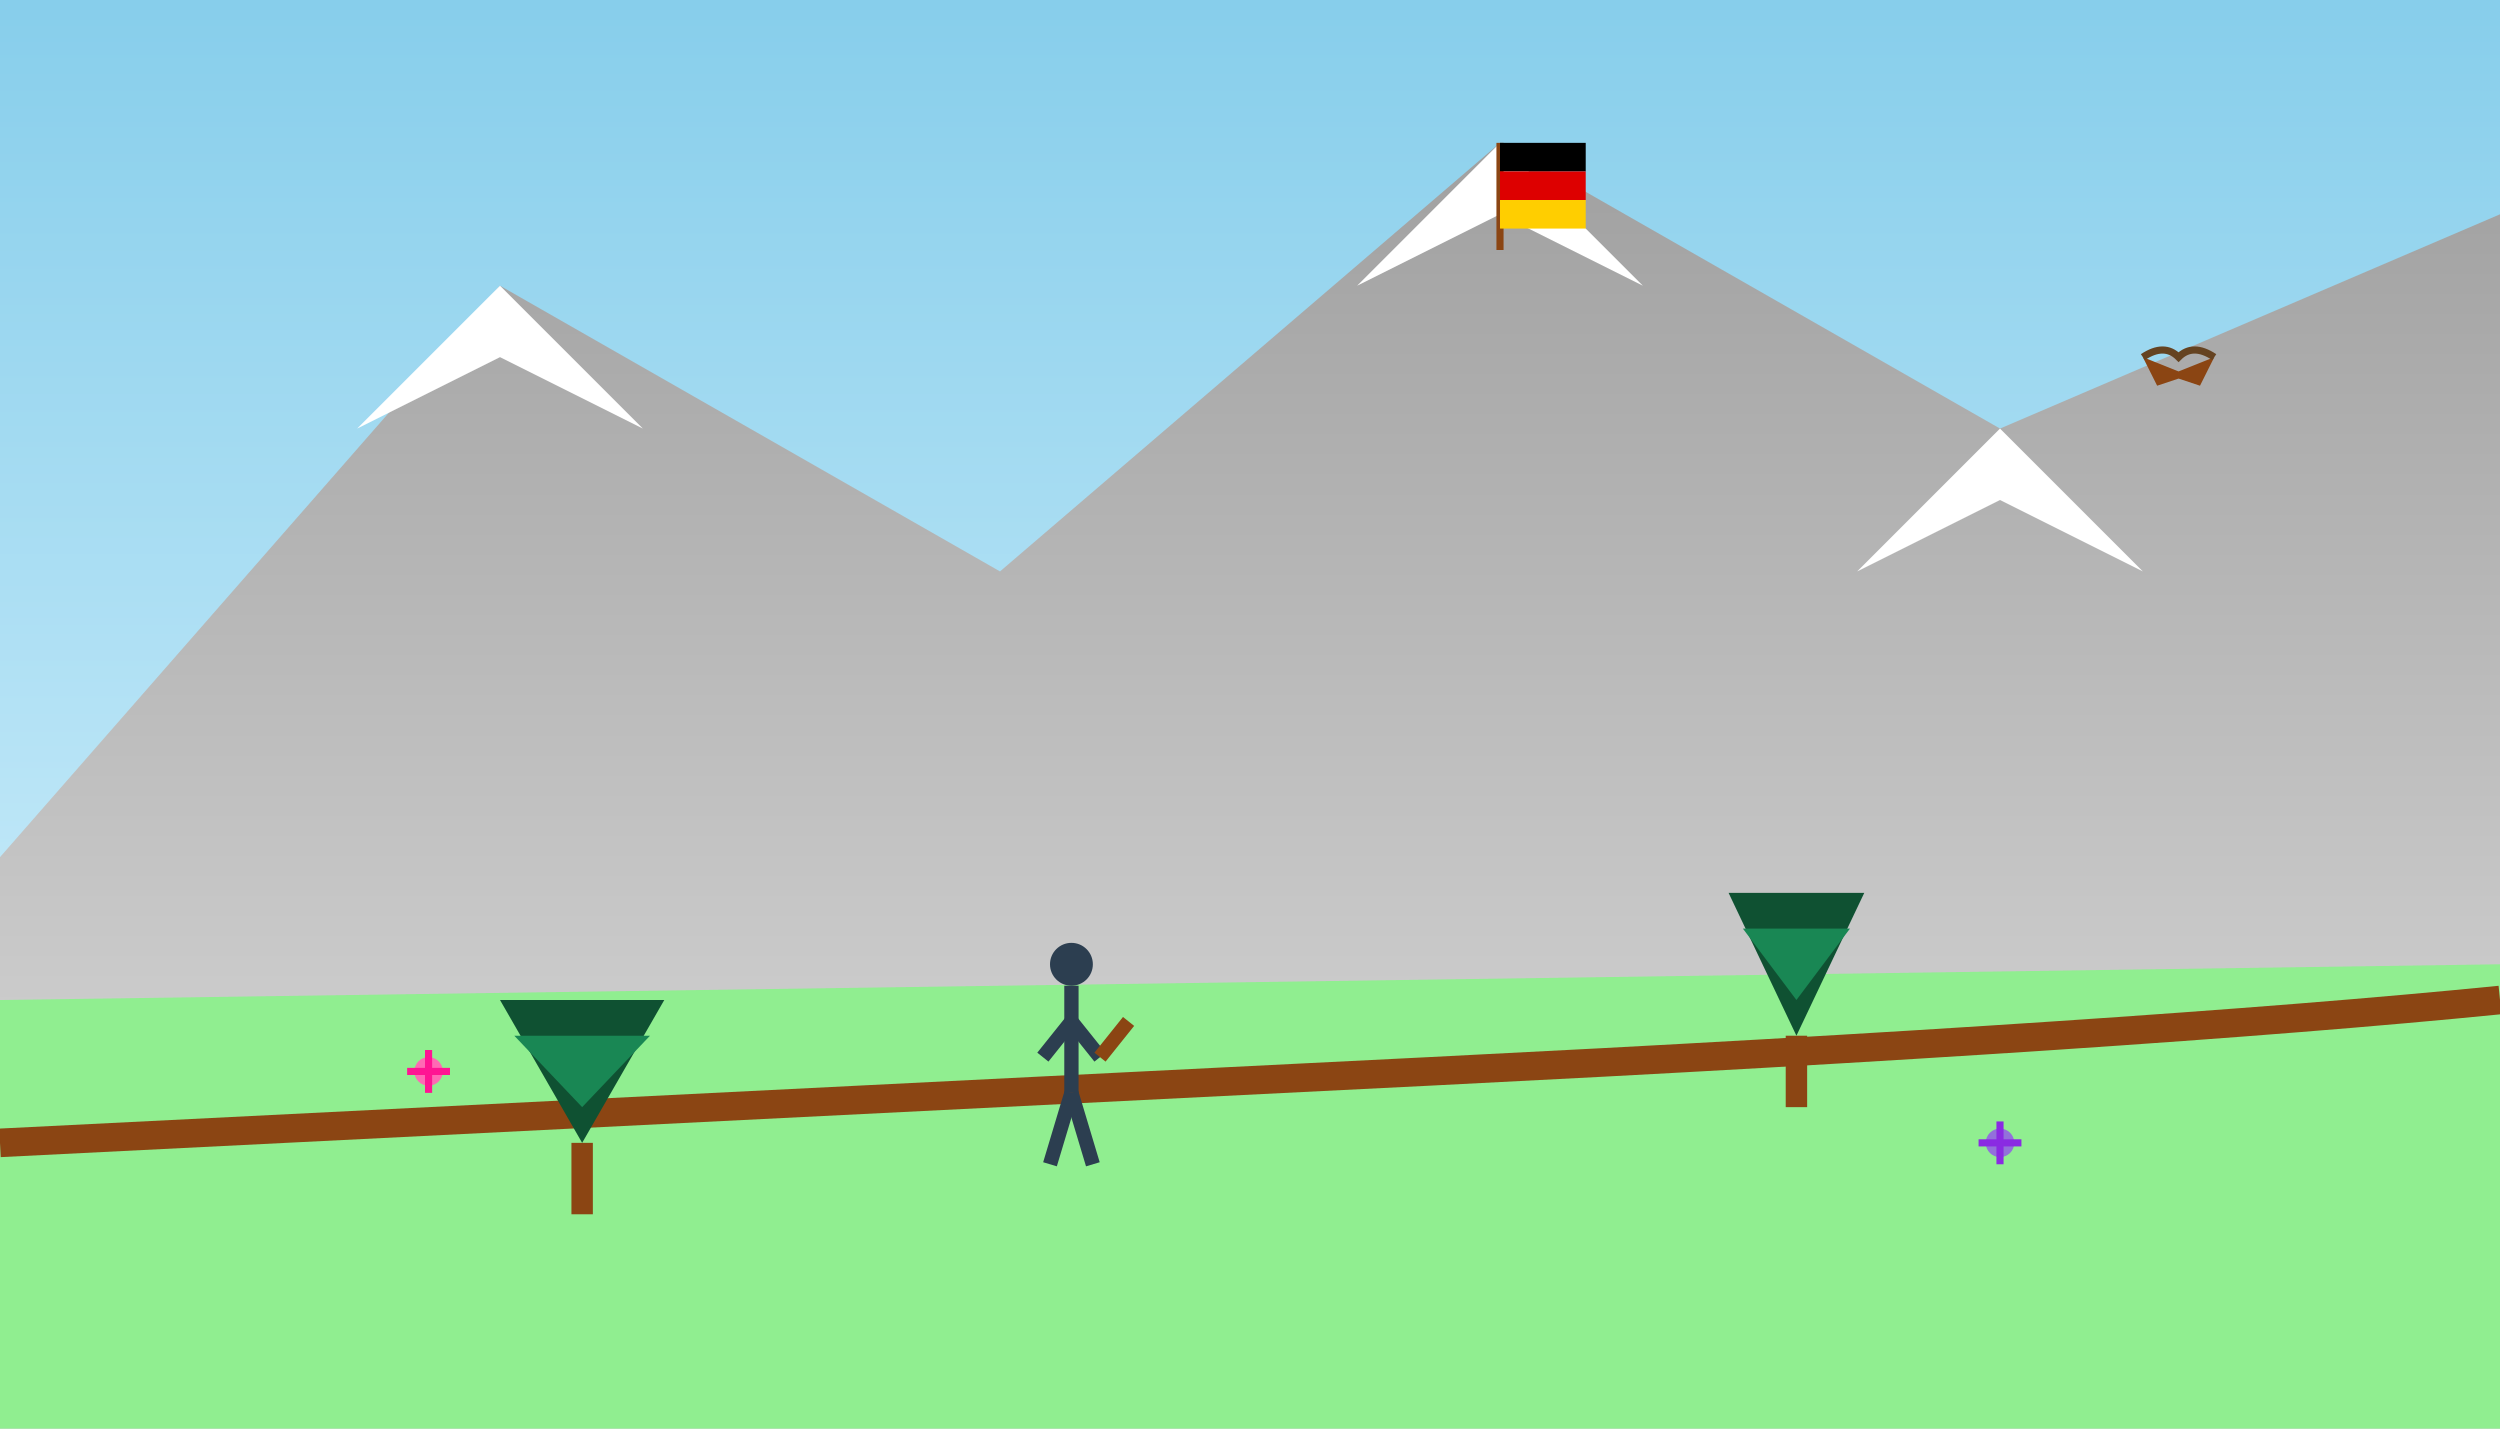
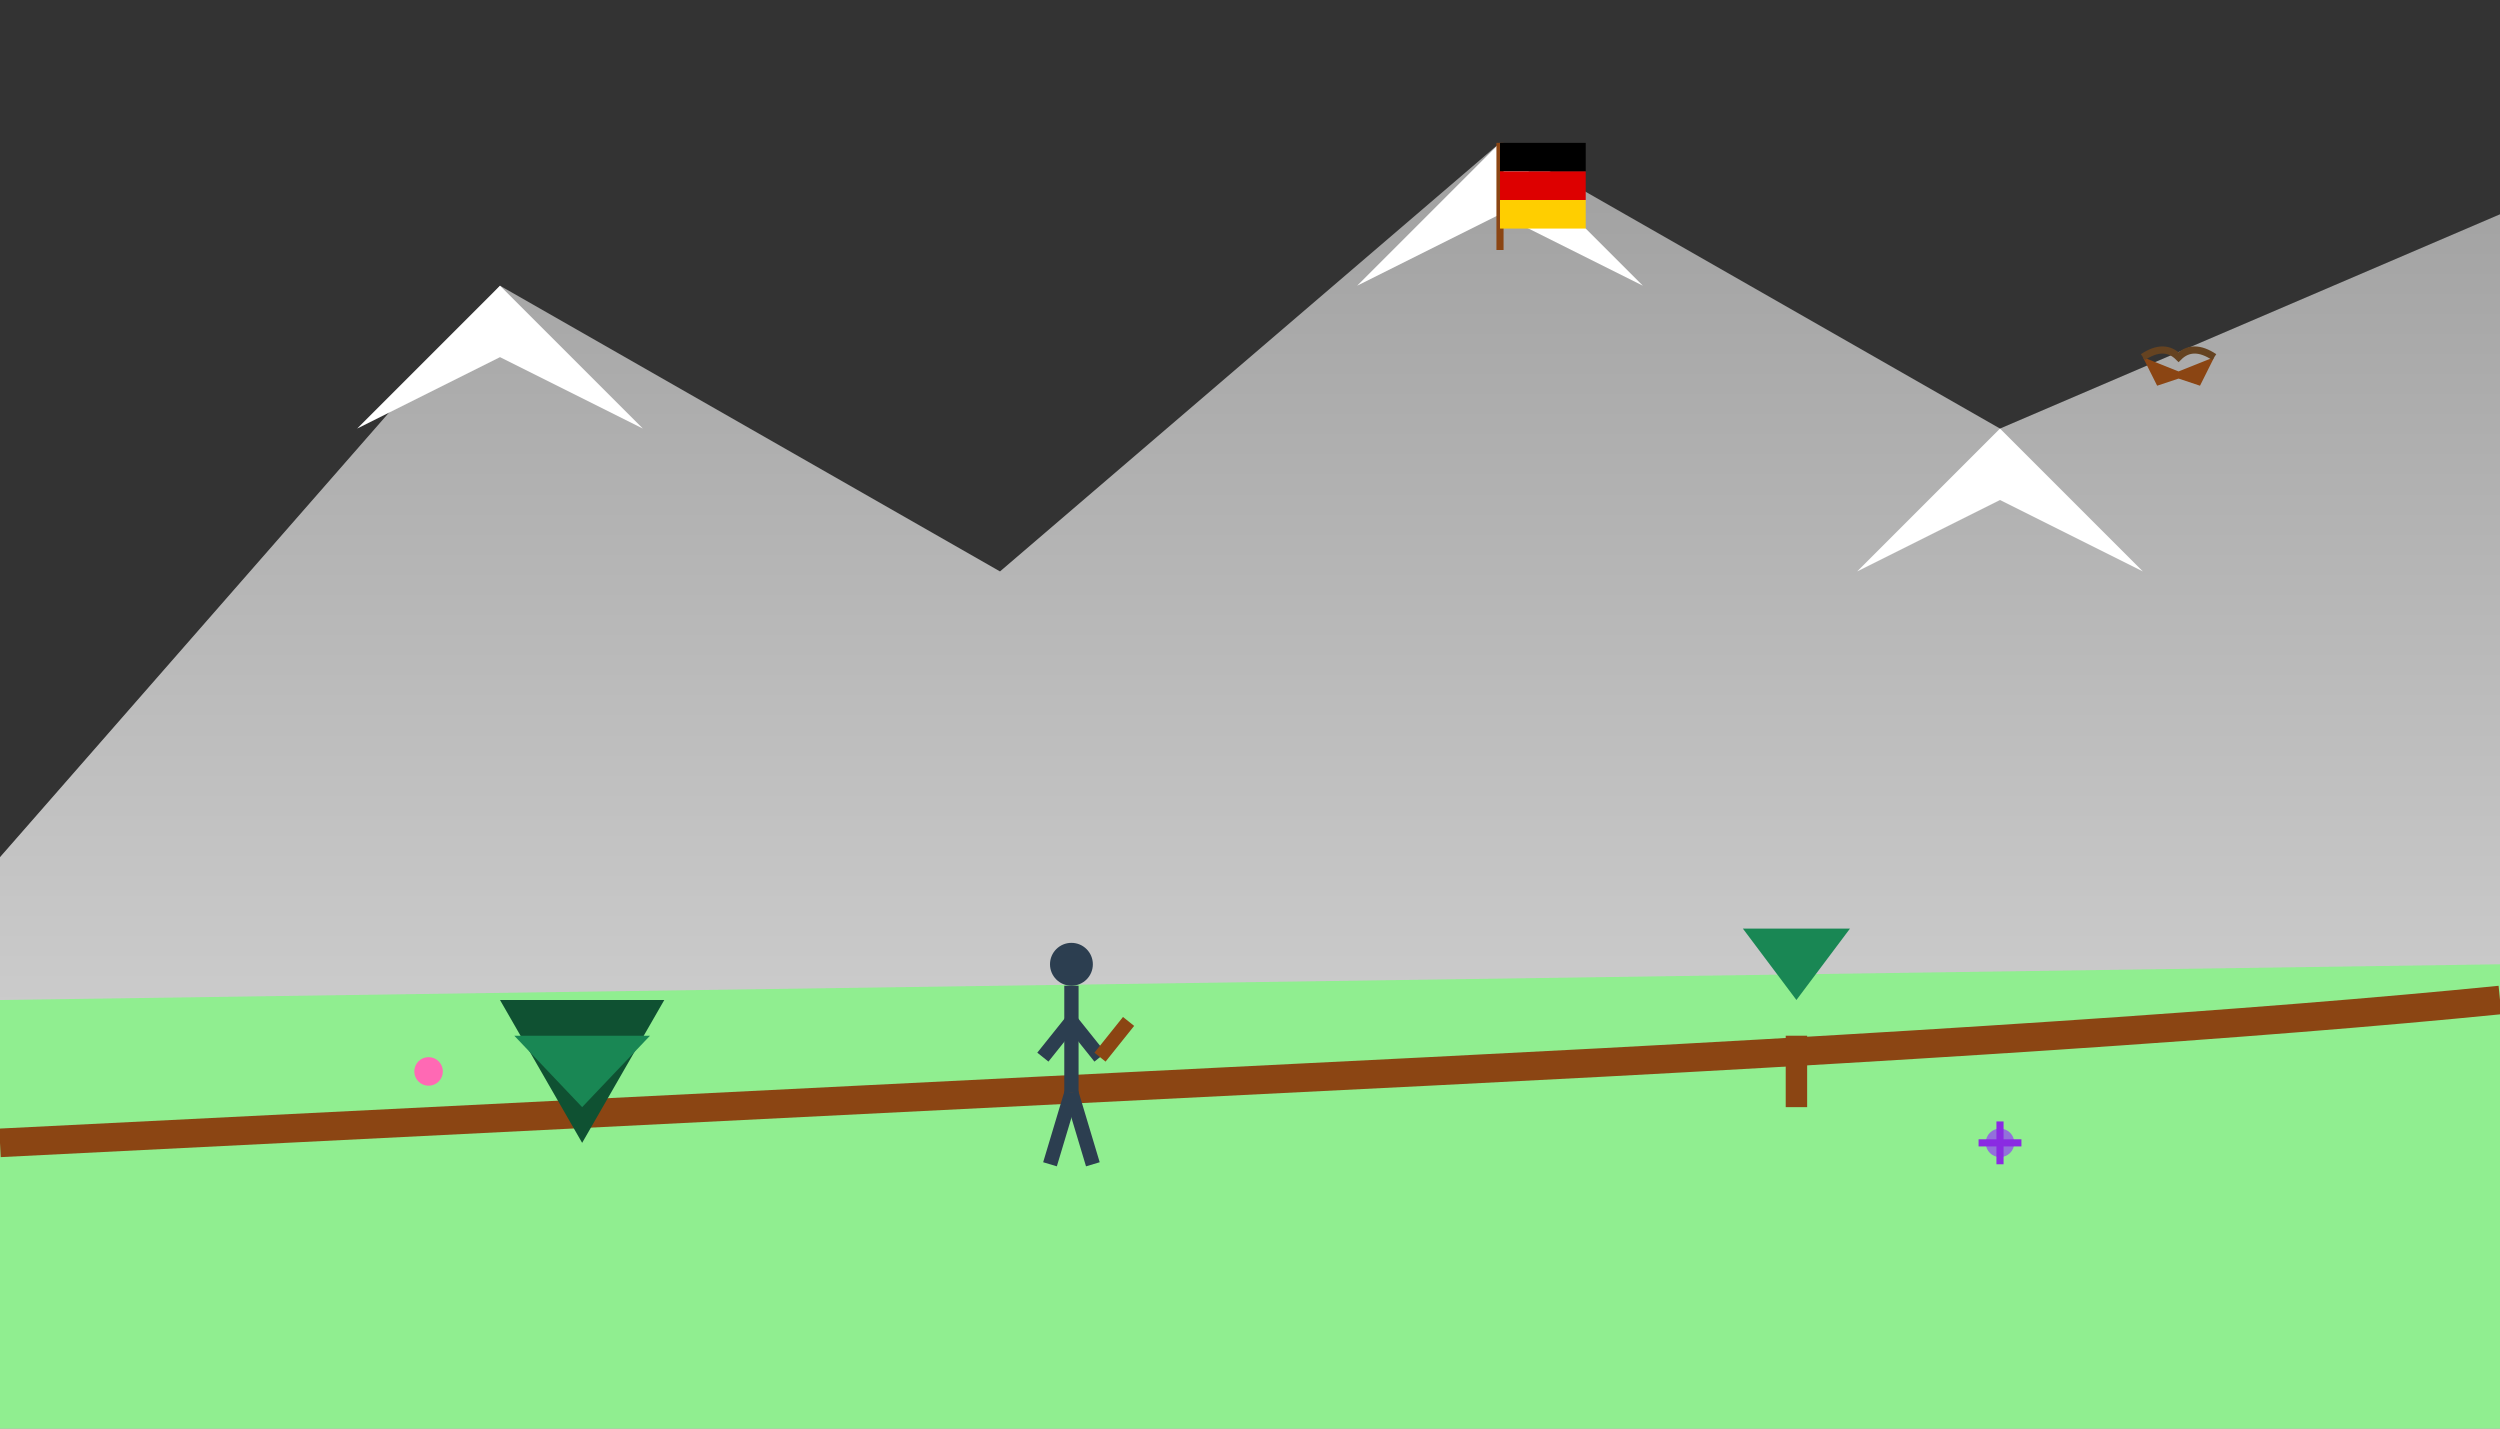
<svg xmlns="http://www.w3.org/2000/svg" width="350" height="200" viewBox="0 0 350 200" fill="none">
  <rect x="0" y="0" width="350" height="200" fill="#333333" stroke="none" />
  <defs>
    <linearGradient id="alpsSky" x1="0%" y1="0%" x2="0%" y2="100%">
      <stop offset="0%" stop-color="#87CEEB" />
      <stop offset="100%" stop-color="#E0F6FF" />
    </linearGradient>
    <linearGradient id="alpsMountains" x1="0%" y1="0%" x2="0%" y2="100%">
      <stop offset="0%" stop-color="#A0A0A0" />
      <stop offset="50%" stop-color="#C0C0C0" />
      <stop offset="100%" stop-color="#E0E0E0" />
    </linearGradient>
  </defs>
-   <rect width="350" height="200" fill="url(#alpsSky)" />
  <path d="M0 120L70 40L140 80L210 20L280 60L350 30L350 200L0 200Z" fill="url(#alpsMountains)" />
  <path d="M50 60L70 40L90 60L70 50Z" fill="#FFFFFF" />
  <path d="M190 40L210 20L230 40L210 30Z" fill="#FFFFFF" />
  <path d="M260 80L280 60L300 80L280 70Z" fill="#FFFFFF" />
  <path d="M0 140L350 135L350 200L0 200Z" fill="#90EE90" />
  <path d="M0 160Q100 155 200 150Q300 145 350 140" stroke="#8B4513" stroke-width="4" fill="none" />
  <g transform="translate(80, 120)">
-     <path d="M0 40L0 50L3 50L3 40" fill="#8B4513" />
    <path d="M-10 20L1.5 40L13 20Z" fill="#0F5132" />
    <path d="M-8 25L1.5 35L11 25Z" fill="#198754" />
  </g>
  <g transform="translate(250, 110)">
    <path d="M0 35L0 45L3 45L3 35" fill="#8B4513" />
-     <path d="M-8 15L1.5 35L11 15Z" fill="#0F5132" />
    <path d="M-6 20L1.5 30L9 20Z" fill="#198754" />
  </g>
  <g transform="translate(150, 135)">
    <circle cx="0" cy="0" r="3" fill="#2c3e50" />
    <path d="M0 3L0 18" stroke="#2c3e50" stroke-width="2" />
    <path d="M0 8L-4 13" stroke="#2c3e50" stroke-width="2" />
    <path d="M0 8L4 13" stroke="#2c3e50" stroke-width="2" />
    <path d="M0 18L-3 28" stroke="#2c3e50" stroke-width="2" />
    <path d="M0 18L3 28" stroke="#2c3e50" stroke-width="2" />
    <path d="M4 13L8 8" stroke="#8B4513" stroke-width="2" />
  </g>
  <g transform="translate(60, 150)">
    <circle cx="0" cy="0" r="2" fill="#FF69B4" />
-     <path d="M-3 0L3 0M0 -3L0 3" stroke="#FF1493" stroke-width="1" />
  </g>
  <g transform="translate(280, 160)">
    <circle cx="0" cy="0" r="2" fill="#9370DB" />
    <path d="M-3 0L3 0M0 -3L0 3" stroke="#8A2BE2" stroke-width="1" />
  </g>
  <g transform="translate(300, 50)">
    <path d="M0 0L5 2L10 0L8 4L5 3L2 4Z" fill="#8B4513" />
    <path d="M0 0Q3 -2 5 0Q7 -2 10 0" stroke="#654321" stroke-width="1" fill="none" />
  </g>
  <g transform="translate(210, 20)">
    <path d="M0 0L0 15" stroke="#8B4513" stroke-width="1" />
    <rect x="0" y="0" width="12" height="4" fill="#000000" />
    <rect x="0" y="4" width="12" height="4" fill="#DD0000" />
    <rect x="0" y="8" width="12" height="4" fill="#FFCE00" />
  </g>
</svg>